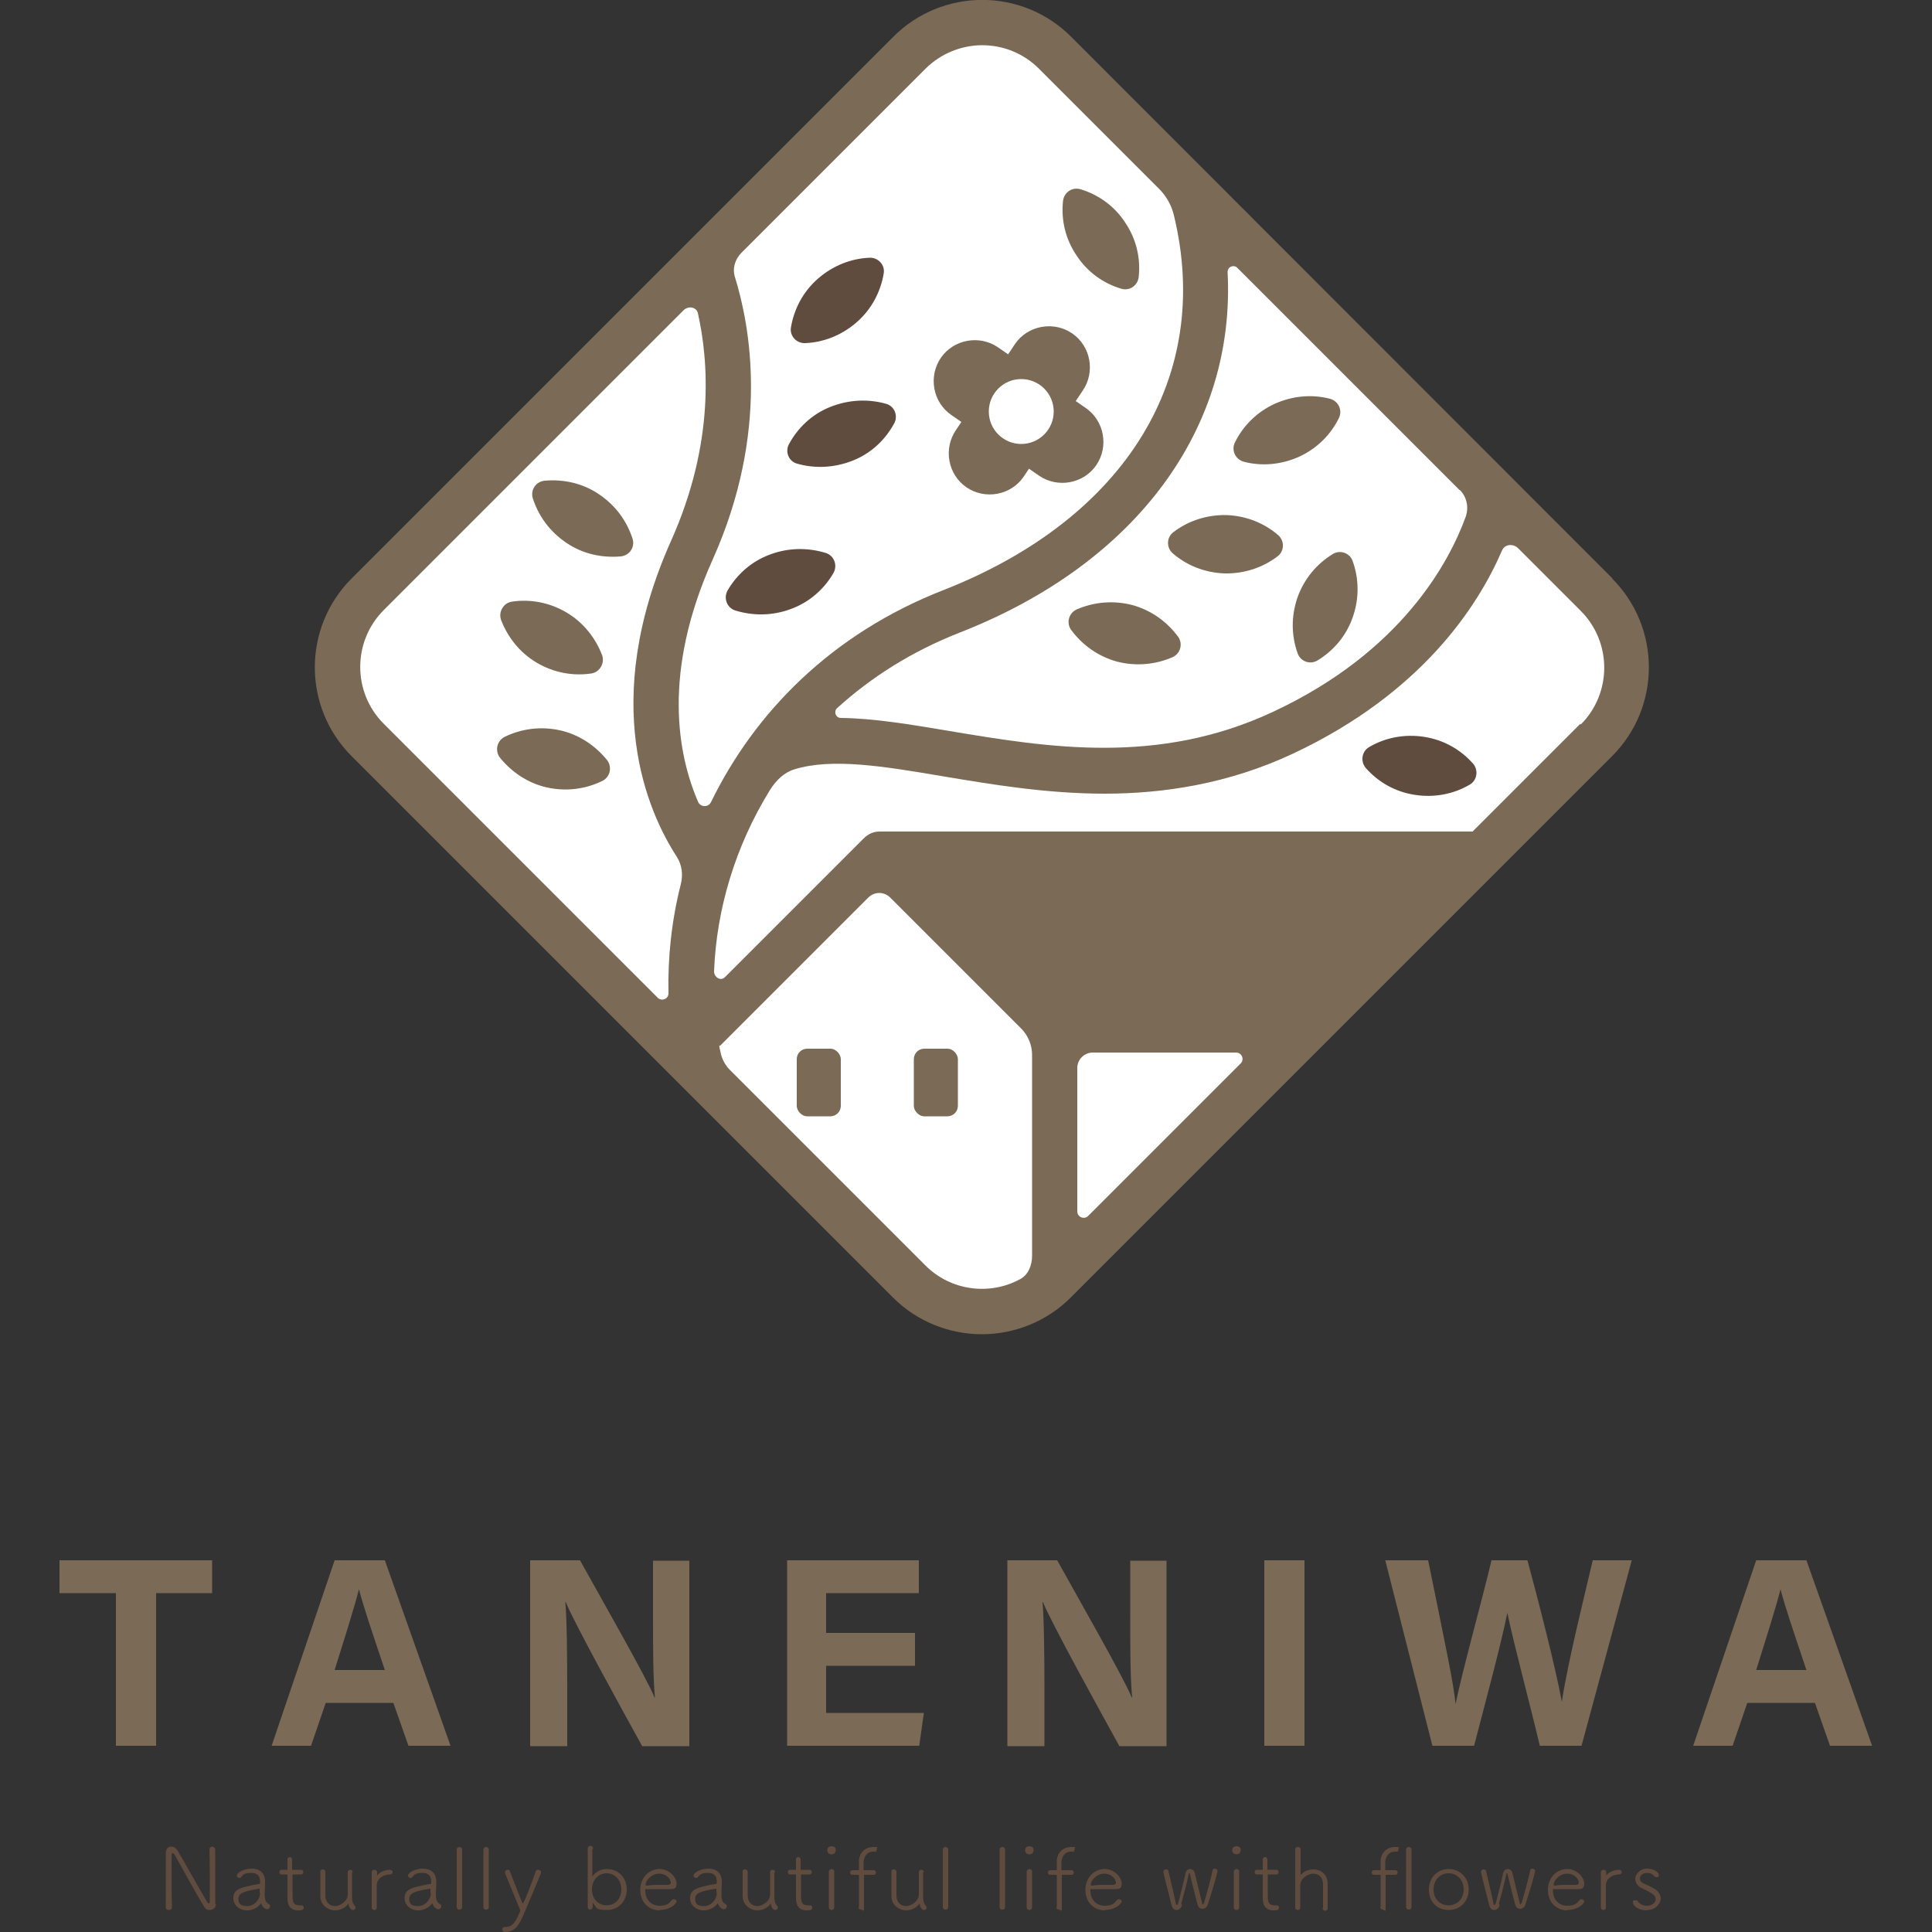
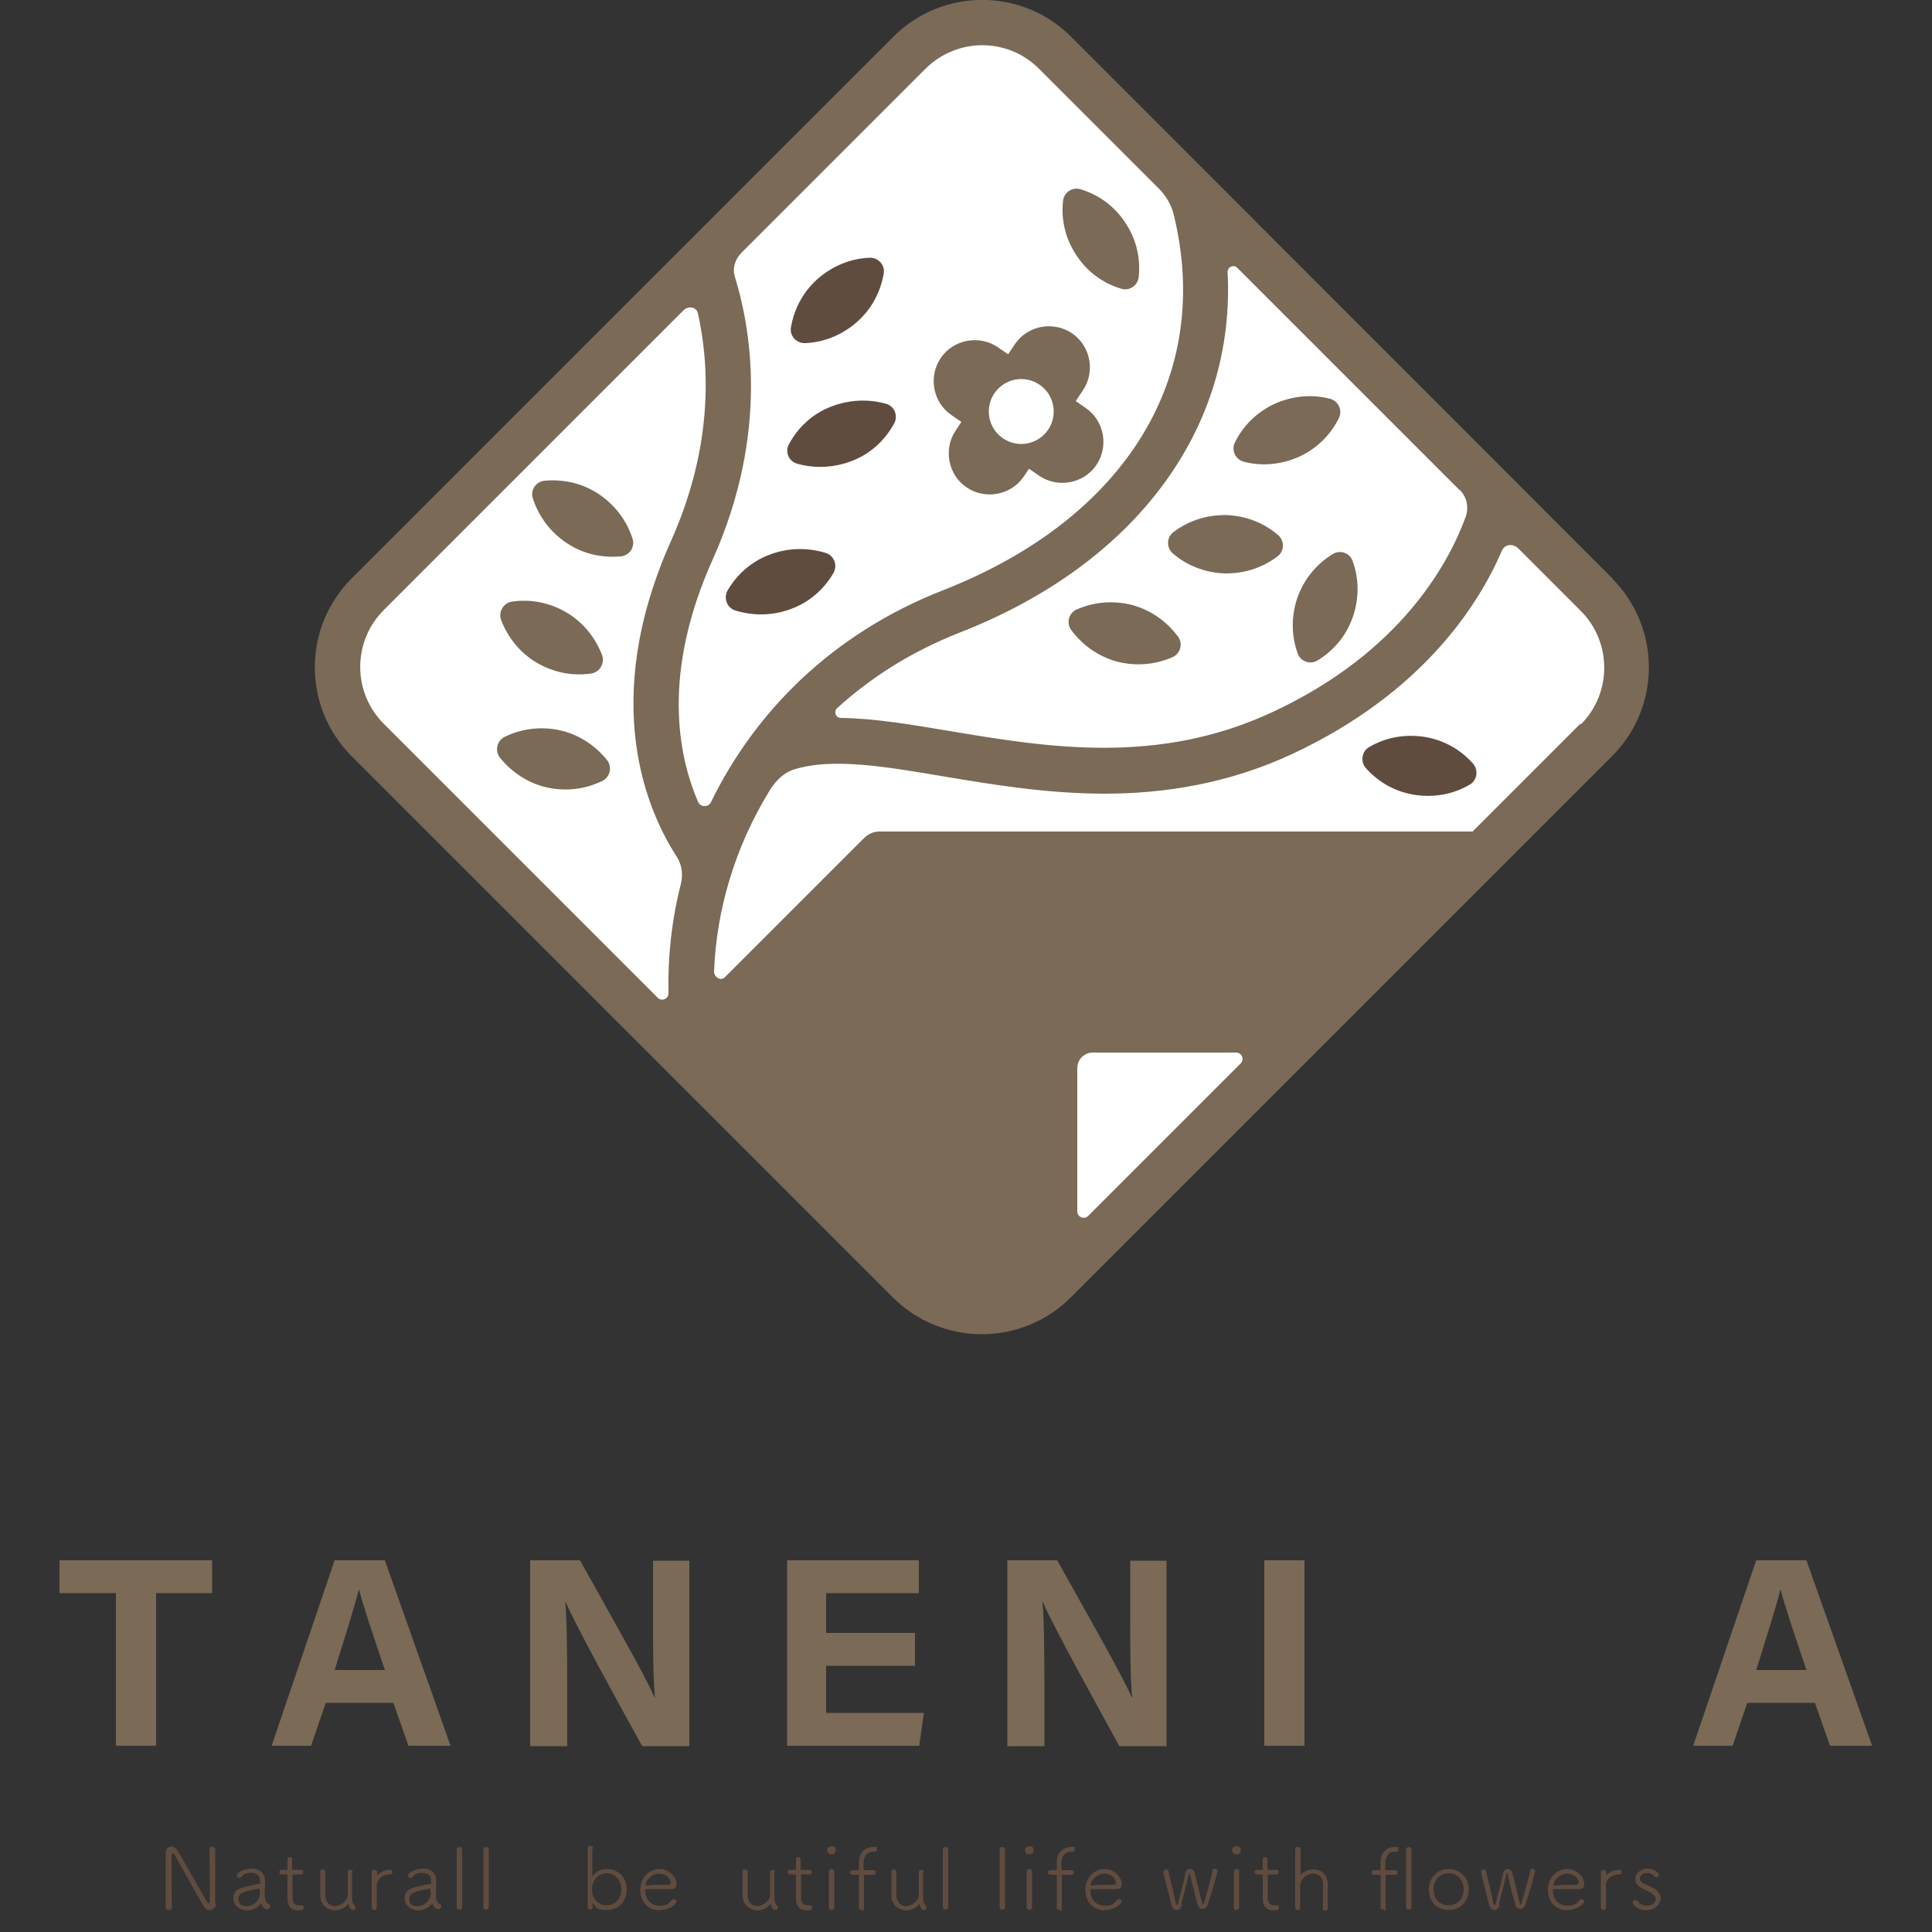
<svg xmlns="http://www.w3.org/2000/svg" id="b" version="1.1" viewBox="0 0 500 500">
  <rect x="0" y="0" width="500" height="500" fill="#333333" stroke="none" />
  <defs>
    <style>
      .st0 {
        fill: #fff;
      }

      .st1 {
        fill: #604c3f;
      }

      .st2 {
        fill: #7a6a56;
      }
    </style>
  </defs>
  <g id="c">
    <g>
      <path class="st2" d="M417.3,149.7L277.2,9.5c-12.7-12.7-33.3-12.7-46,0L91,149.7c-12.7,12.7-12.7,33.3,0,46l85.4,85.4h0s54.7,54.7,54.7,54.7c6.3,6.3,14.7,9.5,23,9.5s16.7-3.2,23-9.5l140.1-140.1c12.7-12.7,12.7-33.3,0-46h0Z" />
      <path class="st0" d="M377.8,126.8c1.8,1.8,2.4,4.5,1.5,7-4.2,11.5-16.4,34.8-49.8,50.4-29.9,14-58.5,9.2-83.7,5-10.1-1.7-19.6-3.3-28.2-3.4-1.3,0-1.9-1.6-1-2.5,8.8-8,19.3-14.7,31.8-19.6,46-18,71.4-53.2,69.3-93.3,0-1.4,1.6-2,2.5-1.1l57.5,57.5h0Z" />
      <path class="st0" d="M239.5,17.8c4-4,9.4-6.1,14.7-6.1s10.6,2,14.7,6.1l31,31c1.9,1.9,3.3,4.3,3.9,6.9,10.1,41.6-12.3,78.4-59.6,97-29,11.3-48.9,31.7-60.2,54.9-.7,1.4-2.7,1.3-3.3,0-5.3-12.2-9.4-33.5,3.7-62.7,14.9-33.2,9.7-60.6,5.8-73.2-.7-2.2,0-4.6,1.7-6.3l47.6-47.6h0Z" />
      <path class="st0" d="M99.3,187.3c-8.1-8.1-8.1-21.3,0-29.4l77.6-77.6c1.2-1.2,3.3-.9,3.7.7,2.8,12.4,4.4,33.6-6.9,58.9-18.8,42-6,70.4,1.5,81.9,1.3,2.1,1.6,4.6,1,7-2.4,9.4-3.4,19-3.2,28.3,0,1.4-1.7,2.1-2.7,1.2l-71-71h0Z" />
-       <path class="st0" d="M239.5,327.5l-50.6-50.6c-1.1-1.1-1.9-2.5-2.3-4-.1-.6-.3-1.2-.4-1.8,0-.2-.1-.6,0-.5,0,0,.2,0,.2,0l38.3-38.3c1.6-1.6,4.1-1.6,5.7,0l33.9,33.9c1.8,1.8,2.8,4.3,2.8,6.8v52c0,2.5-1,5-3.2,6.1-7.8,4.2-17.8,3-24.4-3.6h0Z" />
      <path class="st0" d="M278.8,276.4c0-2.2,1.8-4,4-4h37.1c1.5,0,2.2,1.8,1.2,2.8l-39.5,39.5c-1,1-2.8.3-2.8-1.2v-37.1Z" />
      <path class="st0" d="M409,187.3l-27.9,27.9h0s0,0,0,0h-153.5c-1.5,0-2.8.6-3.9,1.6,0,0-.1.3-.2.2h0l-35.9,35.9c-1.1,1.1-2.8,0-2.8-1.5.6-15.9,5.4-32.3,14.5-47,1.5-2.4,3.6-4.5,6.3-5.3,9.7-3,23.1-.8,38.4,1.8,12.6,2.1,26.8,4.5,41.9,4.5s32-2.5,48.8-10.4c33.2-15.6,47.8-38.1,54-52.5.7-1.7,2.9-1.9,4.2-.6l16.2,16.2c8.1,8.1,8.1,21.3,0,29.4h0Z" />
      <path class="st1" d="M199.3,143.5c4.8-1.8,9.8-1.8,14.4-.4,2.2.7,3.1,3.2,2,5.2-2.4,4.1-6.1,7.5-11,9.3-4.8,1.8-9.8,1.8-14.4.4-2.2-.7-3.1-3.2-2-5.2,2.4-4.1,6.1-7.5,11-9.3h0Z" />
      <path class="st2" d="M304.9,164.8c1.3,1.8.6,4.4-1.5,5.3-4.4,1.9-9.4,2.4-14.4,1.1-5-1.4-9-4.4-11.8-8.2-1.3-1.8-.6-4.4,1.5-5.3,4.4-1.9,9.4-2.4,14.4-1.1,5,1.4,9,4.4,11.8,8.2Z" />
      <path class="st2" d="M278.6,66.1c-2.9-4.3-4-9.2-3.5-14,.2-2.3,2.4-3.8,4.6-3.1,4.6,1.4,8.7,4.3,11.5,8.6,2.9,4.3,4,9.2,3.5,14-.2,2.3-2.4,3.8-4.6,3.1-4.6-1.4-8.7-4.3-11.5-8.6Z" />
      <path class="st2" d="M330.8,138.5c1.7,1.5,1.6,4.2-.2,5.5-3.8,2.9-8.6,4.5-13.7,4.4-5.2-.2-9.8-2.1-13.4-5.2-1.7-1.5-1.6-4.2.2-5.5,3.8-2.9,8.6-4.5,13.7-4.4,5.2.2,9.8,2.1,13.4,5.2h0Z" />
      <path class="st2" d="M321.9,119.5c-2.2-.6-3.3-3-2.3-5,2.1-4.3,5.7-7.9,10.3-10,4.7-2.1,9.7-2.5,14.3-1.3,2.2.6,3.3,3,2.3,5-2.1,4.3-5.7,7.9-10.3,10-4.7,2.1-9.7,2.5-14.3,1.3Z" />
      <path class="st1" d="M381.2,197.6c1.5,1.7,1.1,4.4-.9,5.5-4.1,2.4-9.1,3.4-14.2,2.6-5.1-.8-9.4-3.3-12.6-6.9-1.5-1.7-1.1-4.4.9-5.5,4.1-2.4,9.1-3.4,14.2-2.6s9.4,3.3,12.6,6.9h0Z" />
      <path class="st2" d="M344.9,143.4c1.9-1.2,4.5-.3,5.2,1.9,1.6,4.5,1.7,9.5,0,14.4s-5,8.7-9.1,11.2c-1.9,1.2-4.5.3-5.2-1.9-1.6-4.5-1.7-9.5,0-14.4,1.7-4.8,5-8.7,9.1-11.2h0Z" />
      <path class="st1" d="M206.3,120c-2.2-.6-3.2-3.1-2.1-5.1,2.3-4.2,5.9-7.7,10.7-9.6s9.8-2.1,14.4-.8c2.2.6,3.2,3.1,2.1,5.1-2.3,4.2-5.9,7.7-10.7,9.6s-9.8,2.1-14.4.8Z" />
      <path class="st2" d="M157.1,196.7c1.4,1.8.8,4.4-1.2,5.4-4.3,2.1-9.3,2.8-14.3,1.7s-9.2-4-12.2-7.7c-1.4-1.8-.8-4.4,1.2-5.4,4.3-2.1,9.3-2.8,14.3-1.7s9.2,4,12.2,7.7Z" />
      <path class="st2" d="M129.7,160.5c-.8-2.1.6-4.5,2.8-4.8,4.7-.7,9.7.2,14.1,2.8,4.4,2.6,7.5,6.6,9.2,11,.8,2.1-.6,4.5-2.8,4.8-4.7.7-9.7-.2-14.1-2.8-4.4-2.6-7.5-6.6-9.2-11Z" />
      <path class="st2" d="M137.9,129c-.7-2.2.8-4.4,3.1-4.6,4.8-.4,9.7.6,14,3.5s7.2,6.9,8.7,11.5c.7,2.2-.8,4.4-3.1,4.6-4.8.4-9.7-.6-14-3.5s-7.2-6.9-8.7-11.5Z" />
      <path class="st1" d="M208.4,88.8c-2.3.1-4.1-1.9-3.7-4.1.8-4.7,3.1-9.2,7-12.6,3.9-3.4,8.6-5.2,13.3-5.4,2.3-.1,4.1,1.9,3.7,4.1-.8,4.7-3.1,9.2-7,12.6-3.9,3.4-8.6,5.2-13.3,5.4Z" />
      <rect class="st2" x="236.5" y="271.4" width="11.4" height="17.5" rx="2.7" ry="2.7" />
      <rect class="st2" x="206.2" y="271.4" width="11.4" height="17.5" rx="2.7" ry="2.7" />
      <path class="st2" d="M278.4,103.8l1.8-2.7c3.3-4.8,2.1-11.5-2.7-14.8-4.8-3.3-11.5-2.1-14.8,2.7l-1.8,2.7-2.6-1.8c-4.8-3.3-11.5-2.1-14.8,2.7-3.3,4.8-2.1,11.5,2.7,14.8l2.6,1.8-1.4,2.1c-3.3,4.8-2.1,11.5,2.7,14.8,4.8,3.3,11.5,2.1,14.8-2.7l1.4-2.1,2.6,1.8c4.8,3.3,11.5,2.1,14.8-2.7,3.3-4.8,2.1-11.5-2.7-14.8l-2.6-1.8Z" />
      <circle class="st0" cx="264.3" cy="106.5" r="8.4" />
    </g>
    <g>
      <path class="st2" d="M30,412.3h-14.6v-8.5h39.5v8.5h-14.5v39.5h-10.4s0-39.5,0-39.5Z" />
      <path class="st2" d="M84.3,440.7l-3.8,11.1h-10.2l16.3-48h13l17,48h-10.9l-3.9-11.1h-17.6,0ZM99.6,432.2c-3.4-10.1-5.6-16.6-6.7-20.9h0c-1.2,4.7-3.6,12.3-6.3,20.9h13.1Z" />
      <path class="st2" d="M137.2,451.8v-48h12.9c6,10.8,17.1,30.2,19.3,35.5h.1c-.5-5-.5-13.3-.5-21.2v-14.2h9.4v48h-12.2c-5.2-9.4-17.5-31.7-19.8-37.3h-.1c.4,4.2.5,14.1.5,22.7v14.6h-9.5,0Z" />
      <path class="st2" d="M236.8,431.1h-23v12.2h25.3l-1.2,8.5h-34.2v-48h34.1v8.5h-24v10.3h23v8.5h0Z" />
      <path class="st2" d="M260.7,451.8v-48h12.9c6,10.8,17.1,30.2,19.3,35.5h.1c-.5-5-.5-13.3-.5-21.2v-14.2h9.4v48h-12.2c-5.2-9.4-17.5-31.7-19.8-37.3h-.1c.4,4.2.5,14.1.5,22.7v14.6h-9.5Z" />
      <path class="st2" d="M337.6,403.8v48h-10.4v-48h10.4Z" />
-       <path class="st2" d="M370.7,451.8l-12.2-48h11.1c4.5,22.1,6.6,31.9,7.1,37.2h0c1.8-8.8,6.5-25.5,9.3-37.2h9.3c2.5,9.2,7.3,27.8,8.9,36.6h0c1.6-10.6,6.3-29.2,8-36.6h10.1l-13,48h-10.8c-2.5-10.6-6.7-26.2-8.4-34.4h0c-1.7,8.5-6.1,24.7-8.6,34.4h-10.8Z" />
      <path class="st2" d="M452.2,440.7l-3.8,11.1h-10.2l16.3-48h13l17,48h-10.9l-3.9-11.1h-17.6,0ZM467.5,432.2c-3.4-10.1-5.6-16.6-6.7-20.9h0c-1.2,4.7-3.6,12.3-6.3,20.9h13.1Z" />
    </g>
    <g>
      <path class="st1" d="M55.9,492.7c0,1-.8,1.6-1.6,1.6s-1.1-.3-1.5-.9c-1.6-2.5-6.4-11.3-7.6-13.4-.2-.3-.4-.4-.5-.4-.3,0-.3.3-.3,1.9,0,2.8,0,9.8.1,12.1h0c0,.5-.4.7-.8.7s-.8-.2-.8-.7h0c0-2.1,0-4.4,0-6.7s0-5.2,0-7.2h0c0-1.3.7-1.8,1.4-1.8s1.3.4,1.7,1.1c1.4,2.3,6,10.6,7.6,13.2.1.2.3.4.4.4.3,0,.3-.4.3-1.1,0-2.4,0-10.6-.1-12.8h0c0-.5.4-.8.7-.8s.8.3.8.8h0c0,1.3,0,2.9,0,4.7,0,3.3,0,7,0,9.4h0s0,0,0,0Z" />
      <path class="st1" d="M67.5,492.6c-.7,1.1-2.2,1.8-3.5,1.8-2.2,0-3.6-1.5-3.6-3.1s.7-2.2,2.4-2.8c1.4-.4,3.2-.8,4.1-.9.3,0,.4-.1.4-.3s0-.2,0-.4c0-1.2-.5-2.2-2.3-2.2s-2.1.5-2.6,1.1c-.1.2-.3.2-.5.2-.3,0-.6-.2-.6-.6,0-.8,1.9-1.8,3.8-1.8s3.5.9,3.5,3.4,0,.4,0,.6c0,.7-.1,1.7-.1,2.5,0,1.9.4,2.3,1.2,2.8.2,0,.2.3.2.5,0,.3-.3.7-.7.7s-1.2-.3-1.6-1.5c0,0,0,0,0,0,0,0,0,0,0,0h0ZM67.2,489.8c0-.2,0-.5,0-.8s0-.2-.2-.2h0c-3.5.6-5.3,1-5.3,2.6s.9,1.9,2.4,1.9,3.2-1.5,3.2-3.4h0Z" />
      <path class="st1" d="M76.1,485.1c-.4,0-.4,0-.4.3,0,.8,0,3.1,0,4.8s0,2.9,1.8,2.9.4,0,.6,0h0c.3,0,.5.3.5.6,0,.6-.5.7-1.4.7-2.8,0-2.8-2.4-2.8-3.4,0-1.4,0-4.1,0-5.2v-.4c0-.2,0-.3-.2-.3h-1.3c-.4,0-.6-.3-.6-.6s.2-.6.6-.6h1.3c.2,0,.2,0,.2-.2s0-1.2,0-1.9v-.6c0-.4.3-.6.6-.6s.6.2.6.7,0,2.4,0,2.4c0,.2,0,.2.3.2h2c.4,0,.6.3.6.6s-.2.6-.6.6h-2Z" />
      <path class="st1" d="M91.1,484.5c0,1.7,0,3.5,0,5.4s0,2.5.7,3.3c.1.2.2.3.2.5,0,.4-.3.6-.7.6-.7,0-1.1-1.2-1.1-1.6,0,0,0-.1,0-.1s0,0,0,0c-.8,1.2-2.2,1.8-3.6,1.8s-3.6-1.1-3.7-3.6c0-.8,0-2.9,0-4.6s0-1.3,0-1.8c0-.5.3-.6.6-.6s.7.2.7.6h0c0,1,0,2.7,0,4.2s0,1.7,0,2.1c.1,1.8,1.3,2.6,2.5,2.6s3.3-1.2,3.3-3c0-.8,0-1.5,0-2.3,0-1.2,0-2.3,0-3.5h0c0-.4.3-.6.6-.6s.7.2.7.6h0s0,0,0,0Z" />
      <path class="st1" d="M97.5,493.7c0,.4-.3.6-.6.6s-.7-.2-.7-.6h0c0-1.8,0-3.9,0-5.8s0-2.4,0-3.4h0c0-.4.4-.6.7-.6s.7.2.7.6,0,.5,0,.8,0,.1,0,.1c0,0,0,0,0,0,1-1.4,3-1.5,3.3-1.5.5,0,.7.3.7.6s-.2.6-.7.6c-1.6,0-3.3,1-3.4,2.7,0,.6,0,1.6,0,2.9s0,2,0,3.1h0Z" />
      <path class="st1" d="M111.8,492.6c-.7,1.1-2.2,1.8-3.5,1.8-2.2,0-3.6-1.5-3.6-3.1s.7-2.2,2.4-2.8c1.4-.4,3.2-.8,4.1-.9.3,0,.4-.1.4-.3s0-.2,0-.4c0-1.2-.5-2.2-2.3-2.2s-2.1.5-2.6,1.1c-.1.2-.3.2-.5.2-.3,0-.6-.2-.6-.6,0-.8,1.9-1.8,3.8-1.8s3.5.9,3.5,3.4,0,.4,0,.6c0,.7-.1,1.7-.1,2.5,0,1.9.4,2.3,1.2,2.8.2,0,.2.3.2.5,0,.3-.3.7-.7.7s-1.2-.3-1.6-1.5c0,0,0,0,0,0,0,0,0,0,0,0h0ZM111.4,489.8c0-.2,0-.5,0-.8s0-.2-.2-.2h0c-3.5.6-5.3,1-5.3,2.6s.9,1.9,2.4,1.9,3.2-1.5,3.2-3.4h0Z" />
      <path class="st1" d="M119.6,493.5c0,.5-.3.7-.7.7s-.7-.2-.7-.7h0c0-1.6,0-4.9,0-7.9s0-6,0-6.9h0c0-.5.4-.7.7-.7s.7.2.7.7h0c0,1.1,0,4.4,0,7.7s0,5.6,0,7.1h0s0,0,0,0Z" />
      <path class="st1" d="M126.5,493.5c0,.5-.3.7-.7.7s-.7-.2-.7-.7h0c0-1.6,0-4.9,0-7.9s0-6,0-6.9h0c0-.5.4-.7.7-.7s.7.2.7.7h0c0,1.1,0,4.4,0,7.7s0,5.6,0,7.1h0s0,0,0,0Z" />
-       <path class="st1" d="M130.7,500c-.5,0-.7-.3-.7-.7s.2-.6.8-.6c1.8,0,2.6-1.2,3.8-4,0-.1,0-.2,0-.3,0-.1,0-.3-.1-.4-.7-1.7-3.2-7.7-3.8-9.2,0-.1,0-.2,0-.3,0-.4.3-.6.7-.6s.5.1.6.5c.6,1.5,2.5,6.5,3.1,7.9,0,.2.2.3.2.3.4,0,3.3-8.1,3.3-8.2.1-.4.4-.5.7-.5s.7.2.7.6,0,.2,0,.3c-1.1,2.7-3.1,7.4-4.5,10.7-1.2,2.8-2.3,4.5-4.8,4.5h0Z" />
      <path class="st1" d="M153.3,478.6c0,1.7,0,4.1,0,6.8s0,.2,0,.2.1,0,.2-.2c.8-1.1,2.1-1.7,3.6-1.7,2.9,0,5.1,2.2,5.1,5.3s-2.2,5.3-5.1,5.3-2.6-.5-3.5-1.6c-.1-.2-.2-.3-.2-.3s0,0,0,.9-.6.9-.7.9c-.3,0-.6-.2-.6-.8,0-2.3,0-7.2,0-10.8s0-3.3,0-4.1c0-.7.5-.8.7-.8.3,0,.7.2.7.7h0ZM160.8,489c0-2.5-1.7-4.2-3.8-4.2s-3.8,1.7-3.8,4.2,1.7,4.1,3.8,4.1,3.8-1.6,3.8-4.1Z" />
      <path class="st1" d="M170.7,494.4c-2.8,0-5-2.1-5-5.3s2.3-5.4,5-5.4,4.4,2.4,4.4,3.7-.5,1.5-1.6,1.5c-.5,0-1.3,0-2.1,0-1.7,0-3.6,0-4.1,0s-.3,0-.3.4c0,2.4,1.6,3.9,3.7,3.9s2.5-.7,3.2-1.5c.1-.1.3-.2.5-.2.3,0,.7.3.7.6,0,.5-1.6,2.2-4.4,2.2h0ZM170.6,484.9c-2.1,0-3.5,1.9-3.5,2.7s.2.2,2.8.2,2.4,0,3,0c.5,0,.7-.3.7-.6,0-.6-.8-2.3-3.1-2.3h0Z" />
-       <path class="st1" d="M185.7,492.6c-.7,1.1-2.2,1.8-3.5,1.8-2.2,0-3.6-1.5-3.6-3.1s.7-2.2,2.4-2.8c1.4-.4,3.2-.8,4.1-.9.3,0,.4-.1.4-.3s0-.2,0-.4c0-1.2-.5-2.2-2.3-2.2s-2.1.5-2.6,1.1c-.1.2-.3.2-.5.2-.3,0-.6-.2-.6-.6,0-.8,1.9-1.8,3.8-1.8s3.5.9,3.5,3.4,0,.4,0,.6c0,.7-.1,1.7-.1,2.5,0,1.9.4,2.3,1.2,2.8.2,0,.2.3.2.5,0,.3-.3.7-.7.7s-1.2-.3-1.6-1.5c0,0,0,0,0,0,0,0,0,0,0,0h0ZM185.4,489.8c0-.2,0-.5,0-.8s0-.2-.2-.2h0c-3.5.6-5.3,1-5.3,2.6s.9,1.9,2.4,1.9,3.2-1.5,3.2-3.4h0Z" />
      <path class="st1" d="M200.4,484.5c0,1.7,0,3.5,0,5.4s0,2.5.7,3.3c.1.2.2.3.2.5,0,.4-.3.6-.7.6-.7,0-1.1-1.2-1.1-1.6,0,0,0-.1,0-.1s0,0,0,0c-.8,1.2-2.2,1.8-3.6,1.8s-3.6-1.1-3.7-3.6c0-.8,0-2.9,0-4.6s0-1.3,0-1.8c0-.5.3-.6.6-.6s.7.2.7.6h0c0,1,0,2.7,0,4.2s0,1.7,0,2.1c.1,1.8,1.3,2.6,2.5,2.6s3.3-1.2,3.3-3c0-.8,0-1.5,0-2.3,0-1.2,0-2.3,0-3.5h0c0-.4.3-.6.6-.6s.7.2.7.6h0s0,0,0,0Z" />
      <path class="st1" d="M207.7,485.1c-.4,0-.4,0-.4.3,0,.8,0,3.1,0,4.8s0,2.9,1.8,2.9.4,0,.6,0h0c.3,0,.5.3.5.6,0,.6-.5.7-1.4.7-2.8,0-2.8-2.4-2.8-3.4,0-1.4,0-4.1,0-5.2v-.4c0-.2,0-.3-.2-.3h-1.3c-.4,0-.6-.3-.6-.6s.2-.6.6-.6h1.3c.2,0,.2,0,.2-.2s0-1.2,0-1.9v-.6c0-.4.3-.6.6-.6s.6.2.6.7,0,2.4,0,2.4c0,.2,0,.2.3.2h2c.4,0,.6.3.6.6s-.2.6-.6.6h-2Z" />
      <path class="st1" d="M215.2,479.9c-1.1,0-1.1-1-1.1-1.1,0-.7.6-1,1.1-1s1.1.2,1.1,1-.6,1.1-1.1,1.1ZM215.9,493.6c0,.5-.4.7-.7.7s-.7-.2-.7-.7c0-1.9,0-4.5,0-6.6s0-2,0-2.6h0c0-.4.4-.7.7-.7s.7.2.7.6h0c0,1,0,2.8,0,4.7s0,3.2,0,4.5h0s0,0,0,0Z" />
      <path class="st1" d="M222.3,493.5c0-.6,0-1.7,0-2.9,0-2.4,0-5.1,0-5.1,0-.3,0-.3-.3-.3h-1.4c-.4,0-.6-.3-.6-.6s.2-.6.6-.6h1.4c.2,0,.3,0,.3-.2s0-.8,0-1.5v-.6c0-2.4,1.9-3.7,3.6-3.7s1,0,1,.6-.2.6-.7.6h-.3c-1.4,0-2.3,1.2-2.4,2.6v.7c0,.5,0,1,0,1.3,0,.2,0,.2.3.2h2.3c.4,0,.6.3.6.6s-.2.6-.6.6h-2.3c-.2,0-.2,0-.2.3,0,0,0,6.2,0,8s-.3.7-.7.7-.7-.2-.7-.7h0s0,0,0,0Z" />
      <path class="st1" d="M238.9,484.5c0,1.7,0,3.5,0,5.4s0,2.5.7,3.3c.1.2.2.3.2.5,0,.4-.3.6-.7.6-.7,0-1.1-1.2-1.1-1.6,0,0,0-.1,0-.1s0,0,0,0c-.8,1.2-2.2,1.8-3.6,1.8s-3.6-1.1-3.7-3.6c0-.8,0-2.9,0-4.6s0-1.3,0-1.8c0-.5.3-.6.6-.6s.7.2.7.6h0c0,1,0,2.7,0,4.2s0,1.7,0,2.1c.1,1.8,1.3,2.6,2.5,2.6s3.3-1.2,3.3-3c0-.8,0-1.5,0-2.3,0-1.2,0-2.3,0-3.5h0c0-.4.3-.6.6-.6s.7.2.7.6h0s0,0,0,0Z" />
      <path class="st1" d="M245.4,493.5c0,.5-.3.7-.7.7s-.7-.2-.7-.7h0c0-1.6,0-4.9,0-7.9s0-6,0-6.9h0c0-.5.4-.7.7-.7s.7.2.7.7h0c0,1.1,0,4.4,0,7.7s0,5.6,0,7.1h0s0,0,0,0Z" />
      <path class="st1" d="M260.1,493.5c0,.5-.3.7-.7.7s-.7-.2-.7-.7h0c0-1.6,0-4.9,0-7.9s0-6,0-6.9h0c0-.5.4-.7.7-.7s.7.2.7.7h0c0,1.1,0,4.4,0,7.7s0,5.6,0,7.1h0s0,0,0,0Z" />
      <path class="st1" d="M266.4,479.9c-1.1,0-1.1-1-1.1-1.1,0-.7.6-1,1.1-1s1.1.2,1.1,1-.6,1.1-1.1,1.1ZM267.1,493.6c0,.5-.4.7-.7.7s-.7-.2-.7-.7c0-1.9,0-4.5,0-6.6s0-2,0-2.6h0c0-.4.4-.7.7-.7s.7.2.7.6h0c0,1,0,2.8,0,4.7s0,3.2,0,4.5h0s0,0,0,0Z" />
      <path class="st1" d="M273.5,493.5c0-.6,0-1.7,0-2.9,0-2.4,0-5.1,0-5.1,0-.3,0-.3-.3-.3h-1.4c-.4,0-.6-.3-.6-.6s.2-.6.6-.6h1.4c.2,0,.3,0,.3-.2s0-.8,0-1.5v-.6c0-2.4,1.9-3.7,3.6-3.7s1,0,1,.6-.2.6-.7.6h-.3c-1.4,0-2.3,1.2-2.4,2.6v.7c0,.5,0,1,0,1.3,0,.2,0,.2.3.2h2.3c.4,0,.6.3.6.6s-.2.6-.6.6h-2.3c-.2,0-.2,0-.2.3,0,0,0,6.2,0,8s-.3.7-.7.7-.7-.2-.7-.7h0s0,0,0,0Z" />
      <path class="st1" d="M285.9,494.4c-2.8,0-5-2.1-5-5.3s2.3-5.4,5-5.4,4.4,2.4,4.4,3.7-.5,1.5-1.6,1.5c-.5,0-1.3,0-2.1,0-1.7,0-3.6,0-4.1,0s-.3,0-.3.4c0,2.4,1.6,3.9,3.7,3.9s2.5-.7,3.2-1.5c.1-.1.3-.2.5-.2.3,0,.7.3.7.6,0,.5-1.6,2.2-4.4,2.2h0ZM285.8,484.9c-2.1,0-3.5,1.9-3.5,2.7s.2.2,2.8.2,2.4,0,3,0c.5,0,.7-.3.7-.6,0-.6-.8-2.3-3.1-2.3h0Z" />
      <path class="st1" d="M305.9,493c-.2.9-.8,1.3-1.4,1.3s-1.1-.4-1.3-1.3c-.5-2-1.7-6.5-2.1-8.4,0,0,0,0,0-.2,0-.4.3-.6.7-.6s.6.2.6.5c.4,1.8,1.6,6.6,1.9,8.3,0,.3.2.4.3.4s.2-.1.3-.4c.4-1.6,1.6-6.1,1.9-7.8.1-.7.7-1.1,1.2-1.1s1.1.4,1.2,1c.3,1.4,1.5,6.1,1.9,7.8,0,.3.2.4.2.4s.2-.2.3-.4c.5-1.7,1.9-6.7,2.2-8.4,0-.4.4-.5.6-.5s.7.2.7.6-1.5,5.6-2.5,8.6c-.2.8-.8,1.2-1.4,1.2s-1.1-.4-1.3-1.2c-.3-1.1-1.5-5.8-1.9-7.6,0-.2-.1-.4-.2-.4s-.2.1-.2.4c-.4,2-1.5,6-1.9,7.5h0Z" />
      <path class="st1" d="M320,479.9c-1.1,0-1.1-1-1.1-1.1,0-.7.6-1,1.1-1s1.1.2,1.1,1-.6,1.1-1.1,1.1ZM320.7,493.6c0,.5-.4.7-.7.7s-.7-.2-.7-.7c0-1.9,0-4.5,0-6.6s0-2,0-2.6h0c0-.4.4-.7.7-.7s.7.2.7.6h0c0,1,0,2.8,0,4.7s0,3.2,0,4.5h0s0,0,0,0Z" />
      <path class="st1" d="M328.5,485.1c-.4,0-.4,0-.4.3,0,.8,0,3.1,0,4.8s0,2.9,1.8,2.9.4,0,.6,0h0c.3,0,.5.3.5.6,0,.6-.5.7-1.4.7-2.8,0-2.8-2.4-2.8-3.4,0-1.4,0-4.1,0-5.2v-.4c0-.2,0-.3-.2-.3h-1.3c-.4,0-.6-.3-.6-.6s.2-.6.6-.6h1.3c.2,0,.2,0,.2-.2s0-1.2,0-1.9v-.6c0-.4.3-.6.6-.6s.6.2.6.7,0,2.4,0,2.4c0,.2,0,.2.3.2h2c.4,0,.6.3.6.6s-.2.6-.6.6h-2Z" />
      <path class="st1" d="M342.4,493.6c0-.9,0-2.7,0-4.1s0-1.7,0-2c-.1-1.9-1.3-2.6-2.6-2.6s-3.2,1.2-3.3,2.9c0,.7,0,2,0,3.6s0,1.5,0,2.3h0c0,.4-.3.6-.6.6s-.7-.2-.7-.6h0c0-1.8,0-5.8,0-9.3s0-4.7,0-5.8h0c0-.4.3-.6.7-.6s.7.2.7.6c0,.8,0,6.1,0,6.6s0,.1,0,.1,0,0,0,0c.8-1,2-1.5,3.3-1.5,1.9,0,3.6,1.2,3.7,3.6,0,.7,0,2.4,0,3.9s0,1.9,0,2.5c0,.5-.3.7-.6.7s-.7-.2-.7-.6h0s0,0,0,0Z" />
      <path class="st1" d="M357.3,493.5c0-.6,0-1.7,0-2.9,0-2.4,0-5.1,0-5.1,0-.3,0-.3-.3-.3h-1.4c-.4,0-.6-.3-.6-.6s.2-.6.6-.6h1.4c.2,0,.3,0,.3-.2s0-.8,0-1.5v-.6c0-2.4,1.9-3.7,3.6-3.7s1,0,1,.6-.2.6-.7.6h-.3c-1.4,0-2.3,1.2-2.4,2.6v.7c0,.5,0,1,0,1.3,0,.2,0,.2.3.2h2.3c.4,0,.6.3.6.6s-.2.6-.6.6h-2.3c-.2,0-.2,0-.2.3,0,0,0,6.2,0,8s-.3.7-.7.7-.7-.2-.7-.7h0s0,0,0,0ZM365.3,493.5c0,.5-.4.7-.7.7s-.7-.2-.7-.7h0c0-1.6,0-4.9,0-7.9s0-6,0-6.9h0c0-.5.4-.7.7-.7s.7.2.7.7h0c0,1.1,0,4.4,0,7.7s0,5.6,0,7.1h0Z" />
      <path class="st1" d="M369.8,489c0-3.1,2.2-5.3,5.1-5.3s5.2,2.2,5.2,5.3-2.2,5.3-5.2,5.3-5.1-2.1-5.1-5.3ZM378.8,489c0-2.5-1.7-4.2-3.9-4.2s-3.9,1.7-3.9,4.2,1.7,4.1,3.9,4.1,3.9-1.7,3.9-4.1Z" />
      <path class="st1" d="M388.1,493c-.2.9-.8,1.3-1.4,1.3s-1.1-.4-1.3-1.3c-.5-2-1.7-6.5-2.1-8.4,0,0,0,0,0-.2,0-.4.3-.6.7-.6s.6.2.6.5c.4,1.8,1.6,6.6,1.9,8.3,0,.3.2.4.3.4s.2-.1.3-.4c.4-1.6,1.6-6.1,1.9-7.8.1-.7.7-1.1,1.2-1.1s1.1.4,1.2,1c.3,1.4,1.5,6.1,1.9,7.8,0,.3.2.4.2.4s.2-.2.3-.4c.5-1.7,1.9-6.7,2.2-8.4,0-.4.4-.5.6-.5s.7.2.7.6-1.5,5.6-2.5,8.6c-.2.8-.8,1.2-1.4,1.2s-1.1-.4-1.3-1.2c-.3-1.1-1.5-5.8-1.9-7.6,0-.2-.1-.4-.2-.4s-.2.1-.2.4c-.4,2-1.5,6-1.9,7.5h0Z" />
      <path class="st1" d="M405.6,494.4c-2.8,0-5-2.1-5-5.3s2.3-5.4,5-5.4,4.4,2.4,4.4,3.7-.5,1.5-1.6,1.5c-.5,0-1.3,0-2.1,0-1.7,0-3.6,0-4.1,0s-.3,0-.3.4c0,2.4,1.6,3.9,3.7,3.9s2.5-.7,3.2-1.5c.1-.1.3-.2.5-.2.3,0,.7.3.7.6,0,.5-1.6,2.2-4.4,2.2h0ZM405.6,484.9c-2.1,0-3.5,1.9-3.5,2.7s.2.2,2.8.2,2.4,0,3,0c.5,0,.7-.3.7-.6,0-.6-.8-2.3-3.1-2.3h0Z" />
      <path class="st1" d="M415.6,493.7c0,.4-.3.6-.6.6s-.7-.2-.7-.6h0c0-1.8,0-3.9,0-5.8s0-2.4,0-3.4h0c0-.4.4-.6.7-.6s.7.2.7.6,0,.5,0,.8,0,.1,0,.1c0,0,0,0,0,0,1-1.4,3-1.5,3.3-1.5.5,0,.7.3.7.6s-.2.6-.7.6c-1.6,0-3.3,1-3.4,2.7,0,.6,0,1.6,0,2.9s0,2,0,3.1h0Z" />
      <path class="st1" d="M426.2,494.4c-2.3,0-3.6-1.3-3.6-2s.3-.6.7-.6.4,0,.6.3c.5.7,1.3,1.1,2.4,1.1s2.2-.7,2.2-1.7-1-1.6-3.5-2.8c-1.2-.5-1.8-1.5-1.8-2.5s1.1-2.6,3-2.6,3.1,1,3.1,1.6-.3.6-.6.6-.4,0-.6-.3c-.4-.4-.9-.8-1.9-.8s-1.8.7-1.8,1.4.4,1.1,1.1,1.4c.6.3,1.7.7,2.3,1.1,1.4.7,2,1.8,2,2.8s-1.1,2.9-3.5,2.9h0Z" />
    </g>
  </g>
</svg>